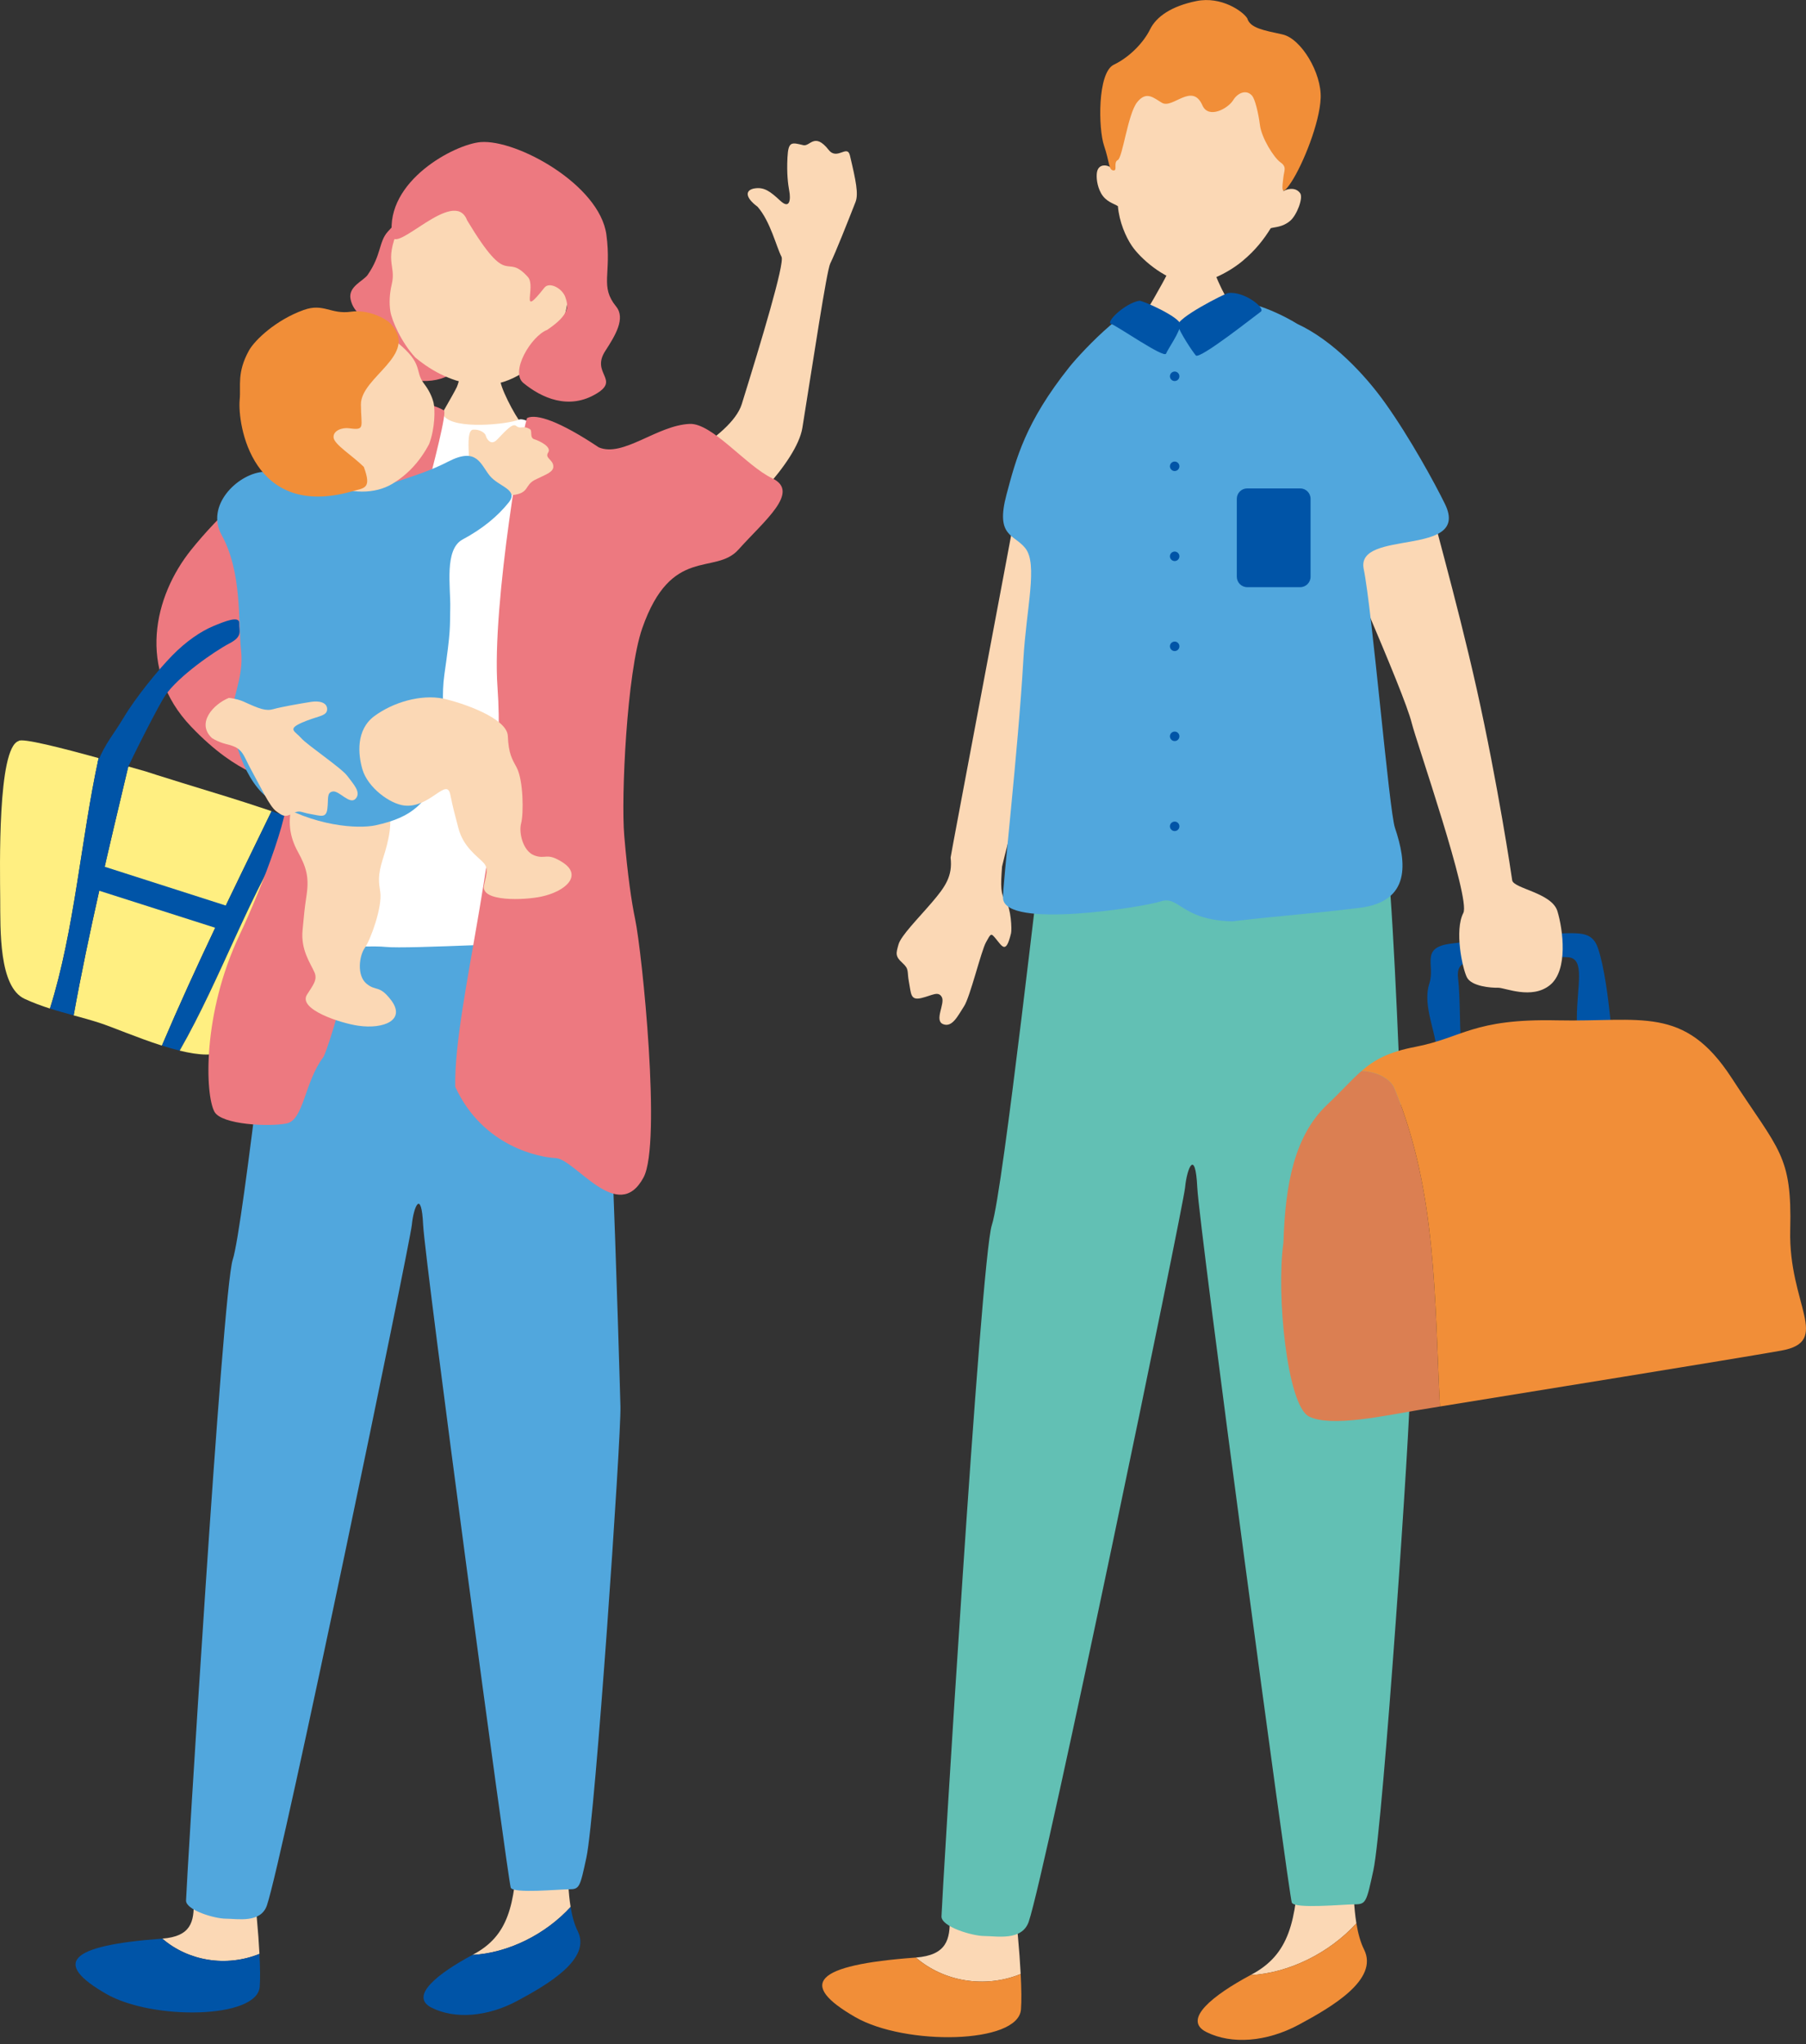
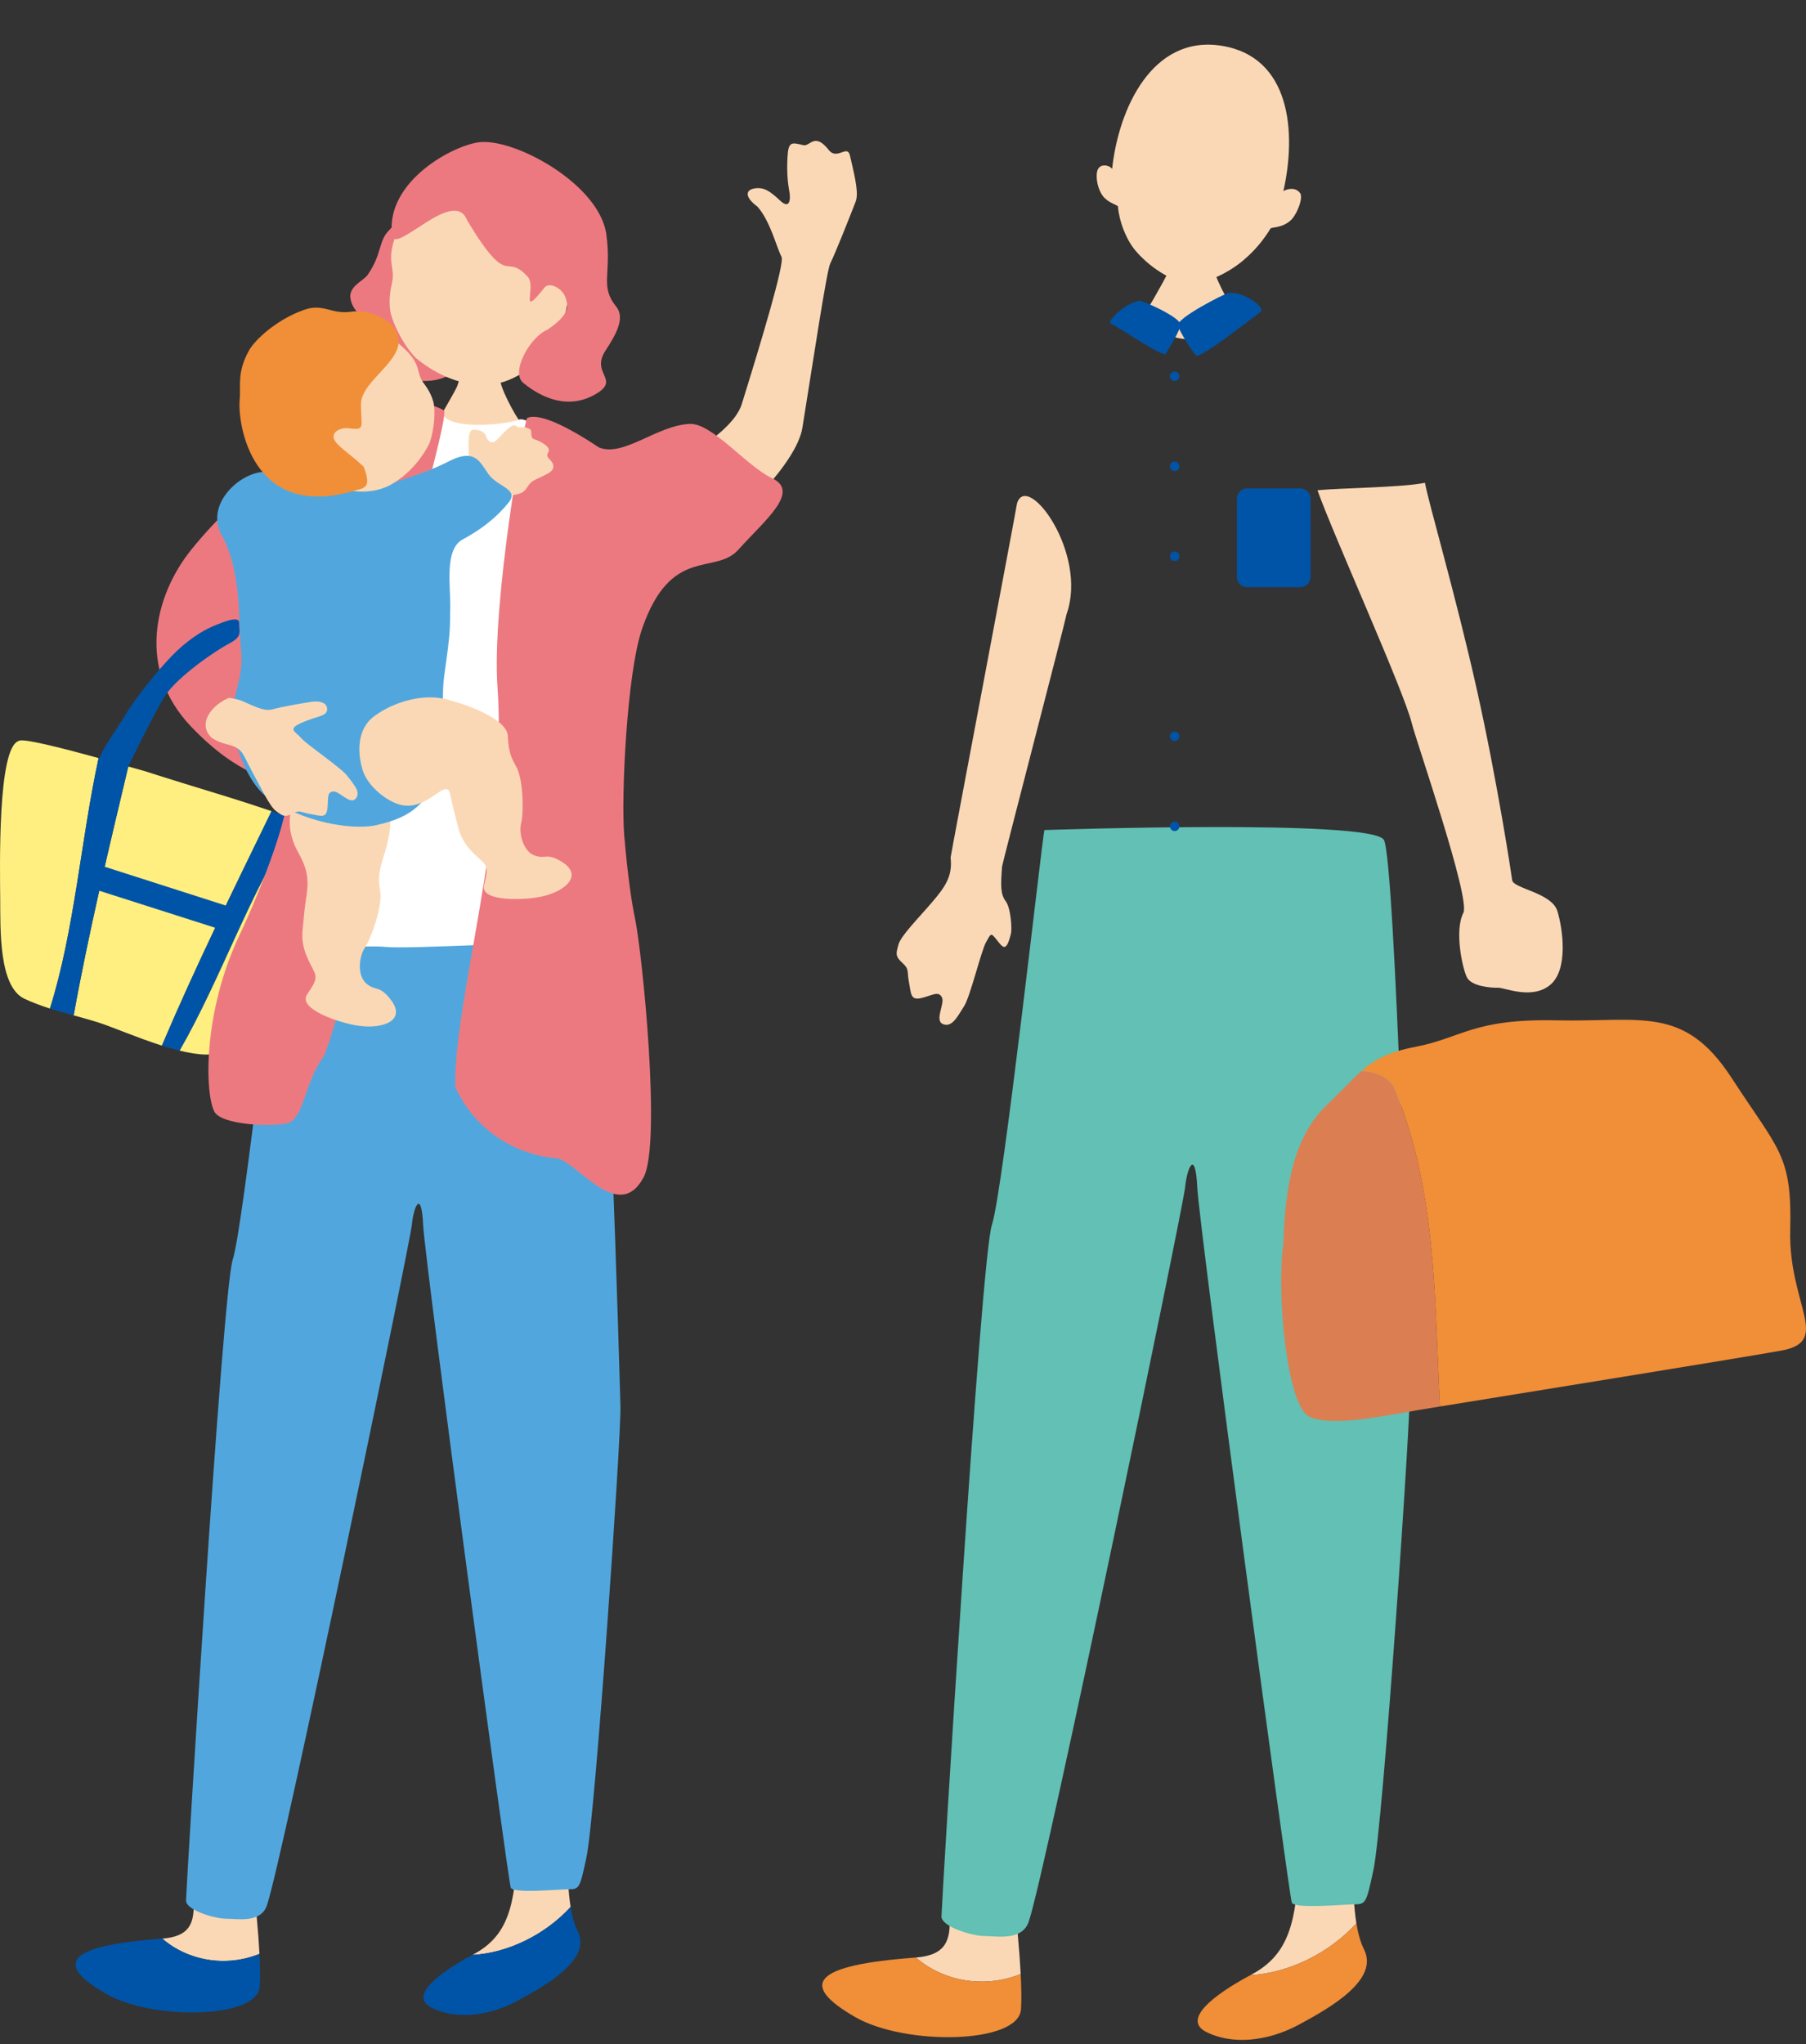
<svg xmlns="http://www.w3.org/2000/svg" width="129" height="146" viewBox="0 0 129 146" fill="none">
  <rect x="0" y="0" width="129" height="146" fill="#333333" stroke="none" />
  <g clip-path="url(#clip0_194_15206)">
    <path d="M19.399 57.929C18.026 57.471 16.836 57.085 16.284 56.92C15.414 56.66 10.498 55.14 10.392 55.088C10.249 55.051 9.794 54.92 9.163 54.74C7.794 60.495 6.332 66.583 5.26 72.515C5.85 72.676 6.452 72.84 7.086 73.043C8.005 73.337 9.79 74.111 11.564 74.674C13.989 68.975 16.635 63.614 19.398 57.93L19.399 57.929Z" fill="#FFEF81" />
    <path d="M19.399 57.929C16.636 63.614 13.99 68.974 11.565 74.674C11.994 74.81 12.42 74.931 12.835 75.033C15.859 69.751 17.803 63.794 21.221 58.544C20.603 58.333 19.985 58.125 19.399 57.929Z" fill="#0054A7" />
    <path d="M26.277 60.388C25.868 60.159 23.554 59.339 21.221 58.544C17.803 63.795 15.858 69.751 12.835 75.033C14.215 75.372 15.451 75.467 16.083 74.954C17.031 74.184 19.183 71.337 20.189 69.864C21.098 68.532 22.789 65.953 24.13 64.38C24.963 63.404 26.947 60.764 26.277 60.388Z" fill="#FFEF81" />
    <path d="M1.325 52.924C-0.183 53.426 -0.001 61.987 0.015 64.213C0.031 66.382 -0.092 70.484 1.76 71.336C2.385 71.623 2.979 71.84 3.567 72.028C5.331 66.441 5.786 59.897 7.043 54.142C4.534 53.448 1.521 52.672 1.325 52.924Z" fill="#FFEF81" />
    <path d="M6.397 61.554L16.931 64.929L16.4 66.587L6.198 63.33L6.397 61.554Z" fill="#0054A7" />
    <path d="M7.044 54.142C5.786 59.897 5.332 66.44 3.567 72.027C4.134 72.208 4.692 72.359 5.261 72.515C6.334 66.583 7.795 60.495 9.165 54.739C8.577 54.571 7.837 54.362 7.044 54.142Z" fill="#0054A7" />
    <path d="M35.394 25.555C35.247 25.555 33.314 25.702 33.13 25.684C33.056 26.016 32.816 27.231 32.633 27.636C32.448 28.041 31.114 30.361 30.929 30.564C33.065 32.515 36.048 32.257 37.484 30.49C37.097 30.287 35.919 28.096 35.753 27.296C35.632 26.709 35.394 25.777 35.394 25.556L35.394 25.555Z" fill="#FBD8B5" />
    <path d="M50.961 38.076C52.772 37.107 56.915 33.023 57.313 30.553C58.1 25.672 59.047 19.345 59.301 18.824C59.684 18.041 60.554 15.841 61.107 14.431C61.332 13.857 61.143 12.929 60.708 11.101C60.515 10.293 59.796 11.473 59.192 10.707C58.176 9.416 57.863 10.485 57.377 10.367C56.538 10.163 56.307 10.086 56.248 11.243C56.188 12.4 56.285 13.144 56.38 13.665C56.476 14.187 56.442 14.996 55.733 14.335C55.023 13.674 54.593 13.354 53.919 13.453C53.244 13.553 53.166 14.062 54.111 14.765C55.032 15.816 55.452 17.63 55.823 18.341C56.062 18.797 54.359 24.43 52.985 28.856C52.213 31.343 46.718 33.721 46.556 34.309C46.108 35.944 48.821 39.222 50.961 38.077V38.076Z" fill="#FBD8B5" />
    <path d="M11.594 138.451C15.681 138.134 12.521 134.312 14.493 130.794C14.493 130.794 16.814 129.125 17.384 130.689C17.818 131.88 18.373 136.428 18.533 139.541C16.142 140.511 13.431 140.041 11.594 138.451V138.451Z" fill="#FBD8B5" />
    <path d="M11.565 138.454C11.575 138.454 11.583 138.452 11.593 138.451C13.43 140.041 16.141 140.511 18.532 139.541C18.582 140.512 18.594 141.345 18.551 141.891C18.369 144.185 10.886 144.296 7.581 142.395C3.788 140.214 4.817 138.947 11.565 138.454Z" fill="#0054A7" />
    <path d="M40.758 136.187C40.414 134.097 40.604 131.322 40.604 129.309C38.616 127.819 37.126 127.819 36.96 131.959C36.795 136.099 36.298 138.252 33.814 139.577C33.791 139.589 33.768 139.601 33.745 139.614C36.287 139.482 38.965 138.152 40.758 136.187Z" fill="#FBD8B5" />
    <path d="M40.758 136.187C38.965 138.152 36.287 139.482 33.746 139.614C31.291 140.933 29.192 142.565 30.834 143.386C32.489 144.214 34.808 144.049 36.961 142.889C39.114 141.73 42.261 139.909 41.267 137.921C41.028 137.443 40.867 136.849 40.758 136.187Z" fill="#0054A7" />
    <path d="M20.102 63.816C19.915 64.686 17.369 87.725 16.624 89.961C15.879 92.197 13.288 135.05 13.288 135.734C13.288 136.417 15.326 137.027 16.134 137.027C16.942 137.027 18.623 137.372 19.065 136.078C20.186 132.802 29.293 88.781 29.417 87.477C29.542 86.173 30.101 84.869 30.224 87.477C30.349 90.085 36.297 134.379 36.483 134.813C36.669 135.248 39.905 134.928 40.651 134.928C41.396 134.928 41.427 134.786 41.886 132.658C42.519 129.727 44.375 102.63 44.317 100.456C44.26 98.283 43.328 65.873 42.582 64.472C41.837 63.071 20.101 63.817 20.101 63.817L20.102 63.816Z" fill="#51A7DD" />
    <path d="M28.014 29.44C29.545 29.116 31.255 29.075 31.706 29.699C32.451 30.728 36.372 30.281 37.047 29.975C37.721 29.67 40.303 31.863 41.296 32.484C41.486 32.566 42.234 34.125 42.569 35.13C42.603 40.565 41.956 42.122 42.763 47.557C42.678 48.009 42.754 49.371 42.831 50.215C42.956 51.581 43.39 63.07 43.887 65.43C44.384 67.79 44.384 68.473 43.453 68.225C42.521 67.977 41.838 67.355 40.41 67.293C38.981 67.231 29.107 67.79 27.554 67.627C26.002 67.464 20.359 67.953 20.359 67.27C20.359 66.738 21.547 56.148 22.687 50.715C24.239 43.385 26.356 36.336 28.014 29.44Z" fill="white" />
    <path d="M20.329 56.297C19.278 55.466 17.115 55.521 13.649 51.891C9.753 47.809 11.005 42.566 13.649 39.273C15.468 37.008 18.731 33.657 24.226 30.506C25.472 29.791 29.345 27.927 31.704 29.308C32.159 29.575 28.291 42.61 27.947 45.369C27.774 60.373 23.98 73.565 23.118 75.462C21.738 77.272 21.71 79.986 20.468 80.235C19.226 80.483 15.829 80.328 15.319 79.4C14.65 78.184 14.437 72.395 17.128 66.736C18.611 63.617 21.204 56.99 20.329 56.297Z" fill="#ED7980" />
    <path d="M37.658 29.848C38.332 29.543 39.957 30.074 42.77 31.949C44.511 32.685 46.929 30.372 49.266 30.274C50.873 30.208 53.296 33.273 55.159 34.159C57.201 35.13 54.582 37.195 52.748 39.249C51.074 41.124 47.949 38.914 45.873 44.874C44.769 48.043 44.357 56.957 44.589 59.683C44.827 62.483 45.113 64.436 45.365 65.632C45.862 67.992 47.262 81.67 45.969 84.085C44.14 87.499 41.102 82.767 39.674 82.705C38.598 82.658 34.501 81.929 32.517 77.617C32.401 71.512 36.272 59.237 35.535 49.077C35.104 43.127 37.455 29.94 37.658 29.848Z" fill="#ED7980" />
    <path d="M26.704 25.642C27.877 27.108 30.277 27.558 31.764 26.946C34.936 25.64 31.141 23.385 30.744 22C30.453 20.988 30.379 19.119 29.973 18.391C29.567 17.664 30.173 13.752 27.694 16.55C27.042 17.286 27.258 18.191 26.264 19.628C25.957 20.074 24.849 20.456 25.041 21.37C25.271 22.463 26.183 22.61 26.224 23.262C26.265 23.915 25.491 24.573 26.704 25.642Z" fill="#ED7980" />
    <path d="M39.237 24.851C37.728 26.844 35.664 27.677 34.037 27.488C32.41 27.3 30.949 26.605 29.66 25.527C28.659 24.444 27.992 22.892 27.885 22.245C27.787 21.651 27.826 20.963 27.979 20.32C28.339 18.819 27.281 18.722 28.718 15.774C29.154 14.879 31.677 10.831 36.09 11.1C39.97 11.336 42.396 20.677 39.237 24.851Z" fill="#FBD8B5" />
    <path d="M33.365 15.735C32.438 13.293 28.188 18.27 28.003 16.809C27.513 12.921 32.48 10.302 34.328 10.149C36.907 9.937 42.829 13.193 43.313 16.756C43.698 19.594 42.824 20.431 44.011 21.894C44.691 22.731 43.959 23.949 43.235 25.063C42.198 26.66 44.267 27.089 42.642 28.09C40.623 29.334 38.657 28.396 37.385 27.353C36.404 26.548 37.955 23.988 39.077 23.563C40.767 22.428 40.585 21.826 40.38 21.219C40.174 20.611 39.25 20.086 38.882 20.55C37.055 22.863 38.324 20.468 37.708 19.784C36.035 17.924 36.429 20.828 33.365 15.735L33.365 15.735Z" fill="#ED7980" />
    <path d="M33.49 32.626C33.498 32.216 33.326 30.727 33.788 30.686C34.249 30.645 34.654 30.909 34.7 31.115C34.747 31.321 35.043 31.839 35.462 31.439C35.881 31.039 36.563 30.175 36.854 30.407C37.219 30.696 37.317 30.34 37.848 30.646C38.047 30.76 37.809 31.26 38.165 31.37C38.522 31.48 39.422 31.909 39.157 32.313C38.892 32.717 39.479 32.807 39.521 33.269C39.562 33.73 38.995 33.872 38.218 34.265C37.442 34.658 37.838 35.22 36.607 35.357C35.836 35.443 35.067 35.529 34.42 34.643C33.773 33.759 33.43 33.034 33.49 32.626H33.49Z" fill="#FBD8B5" />
    <path d="M27.661 57.633C26.979 56.097 25.463 54.686 23.821 55.162C22.179 55.639 21.337 55.983 20.923 57.297C20.509 58.611 20.683 59.75 21.274 60.827C21.865 61.903 22.089 62.611 21.902 63.897C21.715 65.184 21.758 64.971 21.613 66.414C21.468 67.856 22.193 68.812 22.468 69.456C22.695 69.991 22.332 70.389 21.926 71.039C21.272 72.084 24.32 73.073 25.597 73.255C27.421 73.515 29.027 72.847 27.921 71.409C27.075 70.309 26.862 70.826 26.17 70.244C25.479 69.662 25.652 68.263 26.063 67.684C26.475 67.105 27.316 64.774 27.163 63.713C27.066 63.036 26.954 62.567 27.353 61.323C27.752 60.08 28.124 58.61 27.66 57.633L27.661 57.633Z" fill="#FBD8B5" />
    <path d="M18.705 33.706C16.91 33.912 14.681 36.122 15.829 38.205C17.307 40.889 16.999 44.364 17.221 46.462C17.446 48.587 16.387 49.988 16.572 51.751C16.648 52.471 17.41 55.92 19.356 57.132C22.427 59.045 25.602 59.206 26.825 58.941C29.608 58.338 30.356 57.312 31.557 55.137C32.299 53.792 31.34 50.969 31.741 48.176C32.208 44.924 32.128 44.889 32.16 43.401C32.192 41.913 31.721 39.238 33.041 38.53C34.476 37.761 35.551 36.866 36.335 35.886C37.077 34.958 35.639 34.772 34.99 33.984C34.316 33.165 34.081 31.901 32.021 32.963C30.806 33.589 29.704 33.943 28.169 34.451C26.633 34.959 27.568 35.171 25.507 34.585C23.446 33.999 20.047 33.735 18.707 33.706H18.705Z" fill="#51A7DD" />
    <path d="M23.271 34.444C25.02 35.359 26.825 35.258 27.985 34.576C29.145 33.894 30.024 32.905 30.656 31.702C31.07 30.592 31.089 29.26 30.968 28.762C30.858 28.305 30.615 27.827 30.301 27.42C29.566 26.47 30.328 26.044 28.338 24.423C27.734 23.931 24.589 21.891 21.366 23.569C18.533 25.044 19.612 32.529 23.271 34.444Z" fill="#FBD8B5" />
    <path d="M27.931 23.149C27.59 22.745 26.277 22.086 25.089 22.26C23.62 22.474 23.123 21.624 21.691 22.138C19.694 22.855 18.185 24.302 17.78 25.038C16.908 26.618 17.213 27.555 17.121 28.535C16.954 30.312 18.015 37.127 25.163 35.086C26.026 34.839 26.571 34.918 25.985 33.341C25.154 32.522 23.86 31.74 23.826 31.237C23.792 30.735 24.464 30.519 24.936 30.585C26.122 30.75 25.785 30.501 25.78 28.884C25.773 26.911 29.935 25.355 27.931 23.149Z" fill="#F18E38" />
    <path d="M31.643 49.889C30.038 49.578 28.086 50.153 26.747 51.137C25.409 52.121 25.575 53.887 25.889 54.952C26.268 56.236 27.833 57.41 28.882 57.529C30.695 57.735 31.901 55.496 32.16 56.733C32.42 57.969 32.388 57.761 32.738 59.125C33.088 60.489 34.07 61.12 34.535 61.615C34.922 62.027 34.724 62.511 34.571 63.24C34.324 64.412 37.435 64.296 38.661 64.034C40.411 63.661 41.654 62.514 40.164 61.572C39.025 60.852 39.002 61.395 38.178 61.096C37.352 60.796 37.042 59.461 37.224 58.796C37.406 58.13 37.393 55.722 36.899 54.805C36.584 54.22 36.325 53.83 36.273 52.561C36.221 51.293 33.056 50.196 31.644 49.89L31.643 49.889Z" fill="#FBD8B5" />
    <path d="M17.394 50.103C18.531 50.626 18.992 50.799 19.53 50.644C20.068 50.489 21.391 50.256 22.191 50.13C22.991 50.004 23.422 50.275 23.362 50.718C23.303 51.162 22.631 51.139 21.558 51.613C20.484 52.087 21.092 52.225 21.509 52.71C21.925 53.195 24.389 54.845 24.806 55.412C25.224 55.979 25.823 56.576 25.403 57.041C24.985 57.505 24.232 56.452 23.775 56.525C23.318 56.597 23.472 57.053 23.384 57.758C23.297 58.463 22.901 58.256 22.178 58.136C21.456 58.016 21.437 57.82 20.884 58.106C20.332 58.393 20.183 58.264 19.719 57.927C19.256 57.589 18.613 56.191 17.974 55.038C17.334 53.886 17.391 53.444 16.258 53.166C16.188 53.149 15.668 53.041 15.144 52.714C13.999 51.649 15.231 50.295 16.345 49.843C16.773 49.877 17.215 50.02 17.394 50.103Z" fill="#FBD8B5" />
    <path d="M8.956 55.206C9.485 53.982 11.4 50.249 11.808 49.658C12.746 48.297 15.321 46.507 16.39 45.95C17.374 45.437 17.063 45.069 17.087 44.506C17.112 43.944 16.04 44.378 15.201 44.731C14.363 45.084 13.309 45.784 12.306 46.81C11.303 47.836 9.696 49.8 8.831 51.25C8.073 52.522 7.553 53.025 6.99 54.392C6.8 54.851 8.899 55.341 8.957 55.207L8.956 55.206Z" fill="#0054A7" />
-     <path d="M102.542 74.437C102.363 73.276 101.649 71.579 102.096 70.24C102.542 68.9 101.381 67.651 103.703 67.382C106.024 67.114 108.793 66.668 110.757 66.668C112.721 66.668 113.704 66.4 114.15 67.74C114.596 69.079 114.864 71.222 115.043 72.919C115.222 74.616 115.668 75.33 114.418 75.24C113.168 75.151 112.632 75.061 112.632 72.74C112.632 70.419 113.257 68.454 112.007 68.365C110.756 68.276 107.453 68.544 106.292 68.633C105.131 68.722 103.971 68.454 104.149 69.883C104.327 71.312 104.238 73.99 104.416 74.883C104.595 75.776 102.988 76.402 102.542 74.437H102.542Z" fill="#0054A7" />
    <path d="M71.575 61.89C71.468 63.306 71.466 63.864 71.844 64.374C72.221 64.885 72.281 66.381 72.218 66.645C71.853 68.169 71.603 67.609 71.108 67.015C70.779 66.62 70.78 66.659 70.429 67.293C70.078 67.927 69.298 71.197 68.86 71.865C68.423 72.532 68.025 73.404 67.365 73.142C66.706 72.881 67.528 71.665 67.271 71.208C67.013 70.751 66.589 71.094 65.805 71.279C65.021 71.464 65.084 70.962 64.927 70.147C64.77 69.332 64.971 69.234 64.448 68.76C63.926 68.286 64.004 68.077 64.179 67.451C64.354 66.825 65.587 65.59 66.559 64.455C67.532 63.321 68.053 62.561 67.9 61.246C67.891 61.164 72.644 36.109 72.645 35.944C73.372 33.632 77.736 39.499 76.181 43.87C76.068 44.497 71.592 61.666 71.575 61.889V61.89Z" fill="#FBD8B5" />
    <path d="M86.315 17.368C86.156 17.368 84.072 17.535 83.873 17.516C83.794 17.874 83.541 19.186 83.344 19.624C83.147 20.061 81.717 22.57 81.519 22.789C83.832 24.885 87.049 24.595 88.59 22.682C88.172 22.465 86.892 20.106 86.71 19.243C86.576 18.61 86.316 17.605 86.315 17.367L86.315 17.368Z" fill="#FBD8B5" />
    <path d="M91.669 13.658C92.628 9.4 92.168 4.045 87.244 3.267C82.319 2.489 79.902 7.728 79.438 12.064C79.249 11.783 78.471 11.601 78.354 12.306C78.299 12.636 78.348 13.27 78.651 13.807C79.001 14.429 79.599 14.547 79.851 14.724C79.943 15.844 80.413 16.919 80.843 17.552C81.46 18.461 83.078 19.889 84.677 20.188C85.955 20.427 87.751 19.47 88.741 18.648C89.673 17.875 90.281 17.086 90.767 16.298C91.064 16.208 91.618 16.23 92.161 15.766C92.631 15.363 93.106 14.128 92.867 13.796C92.501 13.287 91.819 13.541 91.668 13.656L91.669 13.658Z" fill="#FBD8B5" />
-     <path d="M89.094 1.317C88.797 0.819 87.238 -0.288 85.455 0.076C83.673 0.439 82.594 1.188 82.15 2.093C81.706 2.998 80.734 4.055 79.558 4.621C78.382 5.188 78.45 9.194 78.859 10.398C79.267 11.601 79.177 12.116 79.515 12.171C79.853 12.225 79.499 11.598 79.843 11.43C80.187 11.261 80.558 8.134 81.227 7.298C81.896 6.463 82.409 7.003 83.001 7.344C83.775 7.79 85.155 5.858 85.887 7.525C86.324 8.52 87.716 7.749 88.079 7.161C88.444 6.572 89.068 6.391 89.441 6.844C89.639 7.084 89.883 8.037 89.997 8.942C90.112 9.846 90.98 11.248 91.456 11.589C91.932 11.929 91.722 12.159 91.665 12.7C91.608 13.242 91.407 14.268 92.238 13C93.07 11.732 94.263 8.782 94.334 6.999C94.405 5.216 92.943 2.751 91.601 2.458C90.26 2.165 89.299 2.006 89.093 1.317L89.094 1.317Z" fill="#F18E38" />
    <path d="M65.419 139.802C69.829 139.459 66.419 135.336 68.548 131.541C68.548 131.541 71.052 129.74 71.666 131.427C72.135 132.713 72.734 137.62 72.906 140.978C70.326 142.025 67.401 141.517 65.419 139.802Z" fill="#FBD8B5" />
    <path d="M65.389 139.805C65.4 139.804 65.409 139.802 65.419 139.802C67.402 141.517 70.326 142.025 72.906 140.978C72.96 142.025 72.973 142.924 72.926 143.513C72.73 145.987 64.656 146.107 61.091 144.056C56.999 141.703 58.109 140.336 65.389 139.805Z" fill="#F18E38" />
    <path d="M96.885 137.359C96.514 135.105 96.719 132.111 96.719 129.939C94.575 128.331 92.967 128.331 92.789 132.798C92.61 137.264 92.074 139.587 89.394 141.016C89.369 141.029 89.345 141.043 89.32 141.057C92.062 140.914 94.951 139.479 96.885 137.359Z" fill="#FBD8B5" />
    <path d="M96.885 137.359C94.95 139.479 92.062 140.914 89.32 141.056C86.671 142.479 84.407 144.24 86.177 145.126C87.964 146.019 90.465 145.841 92.788 144.59C95.111 143.339 98.506 141.373 97.433 139.229C97.176 138.714 97.002 138.072 96.885 137.359Z" fill="#F18E38" />
    <path d="M74.599 59.279C74.398 60.217 71.651 85.075 70.847 87.487C70.043 89.898 67.248 136.133 67.248 136.87C67.248 137.607 69.447 138.265 70.318 138.265C71.189 138.265 73.003 138.638 73.481 137.242C74.69 133.707 84.515 86.214 84.649 84.807C84.783 83.4 85.386 81.993 85.52 84.807C85.654 87.621 92.071 135.408 92.272 135.878C92.473 136.347 95.965 136.001 96.768 136.001C97.572 136.001 97.606 135.848 98.102 133.552C98.784 130.389 100.786 101.155 100.724 98.81C100.662 96.466 99.657 61.498 98.853 59.987C98.049 58.475 74.599 59.28 74.599 59.28L74.599 59.279Z" fill="#62C0B4" />
    <path d="M108.012 62.859C108.09 63.464 110.843 63.749 111.244 65.073C111.645 66.396 112.023 69.278 110.719 70.346C109.414 71.414 107.485 70.528 107 70.541C106.515 70.555 105.096 70.448 104.774 69.789C104.453 69.13 103.878 66.456 104.525 65.197C105.056 64.165 101.156 52.929 100.846 51.666C100.266 49.3 95.243 38.221 94.105 35.013C95.665 34.853 100.266 34.812 101.784 34.478C102.008 35.805 104.002 42.586 105.49 49.256C106.986 55.966 107.975 62.561 108.013 62.859H108.012Z" fill="#FBD8B5" />
-     <path d="M97.408 40.639C96.814 37.749 105.087 39.835 103.212 35.995C102.496 34.529 100.712 31.263 98.926 28.763C97.477 26.734 95.175 24.298 92.675 23.137C90.621 21.887 88.545 21.363 87.942 21.53C87.537 21.642 84.607 23.235 84.138 23.269C83.809 23.292 82.577 22.453 82.138 21.977C81.209 20.968 77.345 25.005 76.379 26.218C73.231 30.169 72.574 32.769 71.892 35.325C71.088 38.339 72.427 38.138 73.231 39.143C74.153 40.295 73.309 43.392 73.097 47.113C72.733 53.526 71.586 63.433 71.646 64.168C71.825 66.356 81.624 64.796 82.923 64.372C84.222 63.948 84.396 65.711 88.013 65.8C92.254 65.309 92.947 65.338 97.095 64.838C100.801 64.392 100.472 61.588 99.64 59.123C99.219 57.874 98.018 43.609 97.408 40.639Z" fill="#51A7DD" />
    <path d="M81.374 21.478C81.592 21.439 84.308 22.659 84.308 23.17C84.308 23.682 83.435 24.901 83.29 25.255C83.145 25.61 79.761 23.249 79.361 23.131C78.96 23.013 80.319 21.675 81.374 21.478Z" fill="#0054A7" />
    <path d="M87.725 20.929C87.491 20.963 83.962 22.746 84.138 23.268C84.313 23.791 85.148 25.071 85.416 25.384C85.685 25.697 89.692 22.516 90.056 22.26C90.419 22.003 88.857 20.773 87.725 20.929L87.725 20.929Z" fill="#0054A7" />
    <path d="M83.69 26.613C83.835 26.494 84.048 26.515 84.166 26.66C84.285 26.805 84.263 27.018 84.119 27.136C83.974 27.255 83.761 27.233 83.643 27.089C83.524 26.944 83.545 26.731 83.69 26.613Z" fill="#0054A7" />
    <path d="M83.69 58.752C83.835 58.634 84.048 58.655 84.166 58.799C84.285 58.944 84.263 59.157 84.119 59.276C83.974 59.394 83.761 59.373 83.643 59.228C83.524 59.084 83.545 58.87 83.69 58.752Z" fill="#0054A7" />
    <path d="M83.69 52.324C83.835 52.206 84.048 52.227 84.166 52.371C84.285 52.516 84.263 52.73 84.119 52.848C83.974 52.966 83.761 52.945 83.643 52.8C83.524 52.656 83.545 52.442 83.69 52.324Z" fill="#0054A7" />
-     <path d="M83.69 45.896C83.835 45.778 84.048 45.799 84.166 45.944C84.285 46.088 84.263 46.302 84.119 46.42C83.974 46.538 83.761 46.517 83.643 46.373C83.524 46.228 83.545 46.014 83.69 45.896Z" fill="#0054A7" />
    <path d="M83.69 39.468C83.835 39.35 84.048 39.371 84.166 39.516C84.285 39.66 84.263 39.874 84.119 39.992C83.974 40.111 83.761 40.09 83.643 39.945C83.524 39.8 83.545 39.586 83.69 39.468Z" fill="#0054A7" />
    <path d="M83.69 33.04C83.835 32.921 84.048 32.943 84.166 33.087C84.285 33.232 84.263 33.445 84.119 33.563C83.974 33.682 83.761 33.661 83.643 33.516C83.524 33.371 83.545 33.159 83.69 33.04Z" fill="#0054A7" />
    <path d="M92.869 34.88H89.088C88.677 34.88 88.344 35.212 88.344 35.623V41.19C88.344 41.601 88.677 41.934 89.088 41.934H92.869C93.279 41.934 93.612 41.601 93.612 41.19V35.623C93.612 35.212 93.279 34.88 92.869 34.88Z" fill="#0054A7" />
    <path d="M97.26 76.48C96.53 77.112 95.848 77.901 94.809 78.882C92.457 81.104 91.803 84.567 91.673 88.749C91.15 92.408 91.934 100.38 93.502 101.164C95.07 101.948 98.926 101.099 101.278 100.707C101.564 100.659 102.112 100.57 102.856 100.448C102.453 92.781 102.639 85.152 99.637 77.812C99.399 77.099 98.424 76.533 97.26 76.48Z" fill="#DB7F52" />
    <path d="M127.873 87.834C128.003 82.476 127.088 82.215 123.691 76.987C120.293 71.76 117.222 73.001 111.21 72.87C105.199 72.74 104.48 74.112 101.082 74.766C99.183 75.131 98.183 75.679 97.259 76.48C98.423 76.534 99.398 77.098 99.636 77.812C102.639 85.151 102.452 92.781 102.856 100.448C108.237 99.573 124.005 97.033 127.218 96.459C130.877 95.805 127.741 93.192 127.872 87.834L127.873 87.834Z" fill="#F18E38" />
  </g>
  <defs>
    <clipPath id="clip0_194_15206">
      <rect width="129" height="145.68" fill="white" transform="translate(0 0.004)" />
    </clipPath>
  </defs>
</svg>